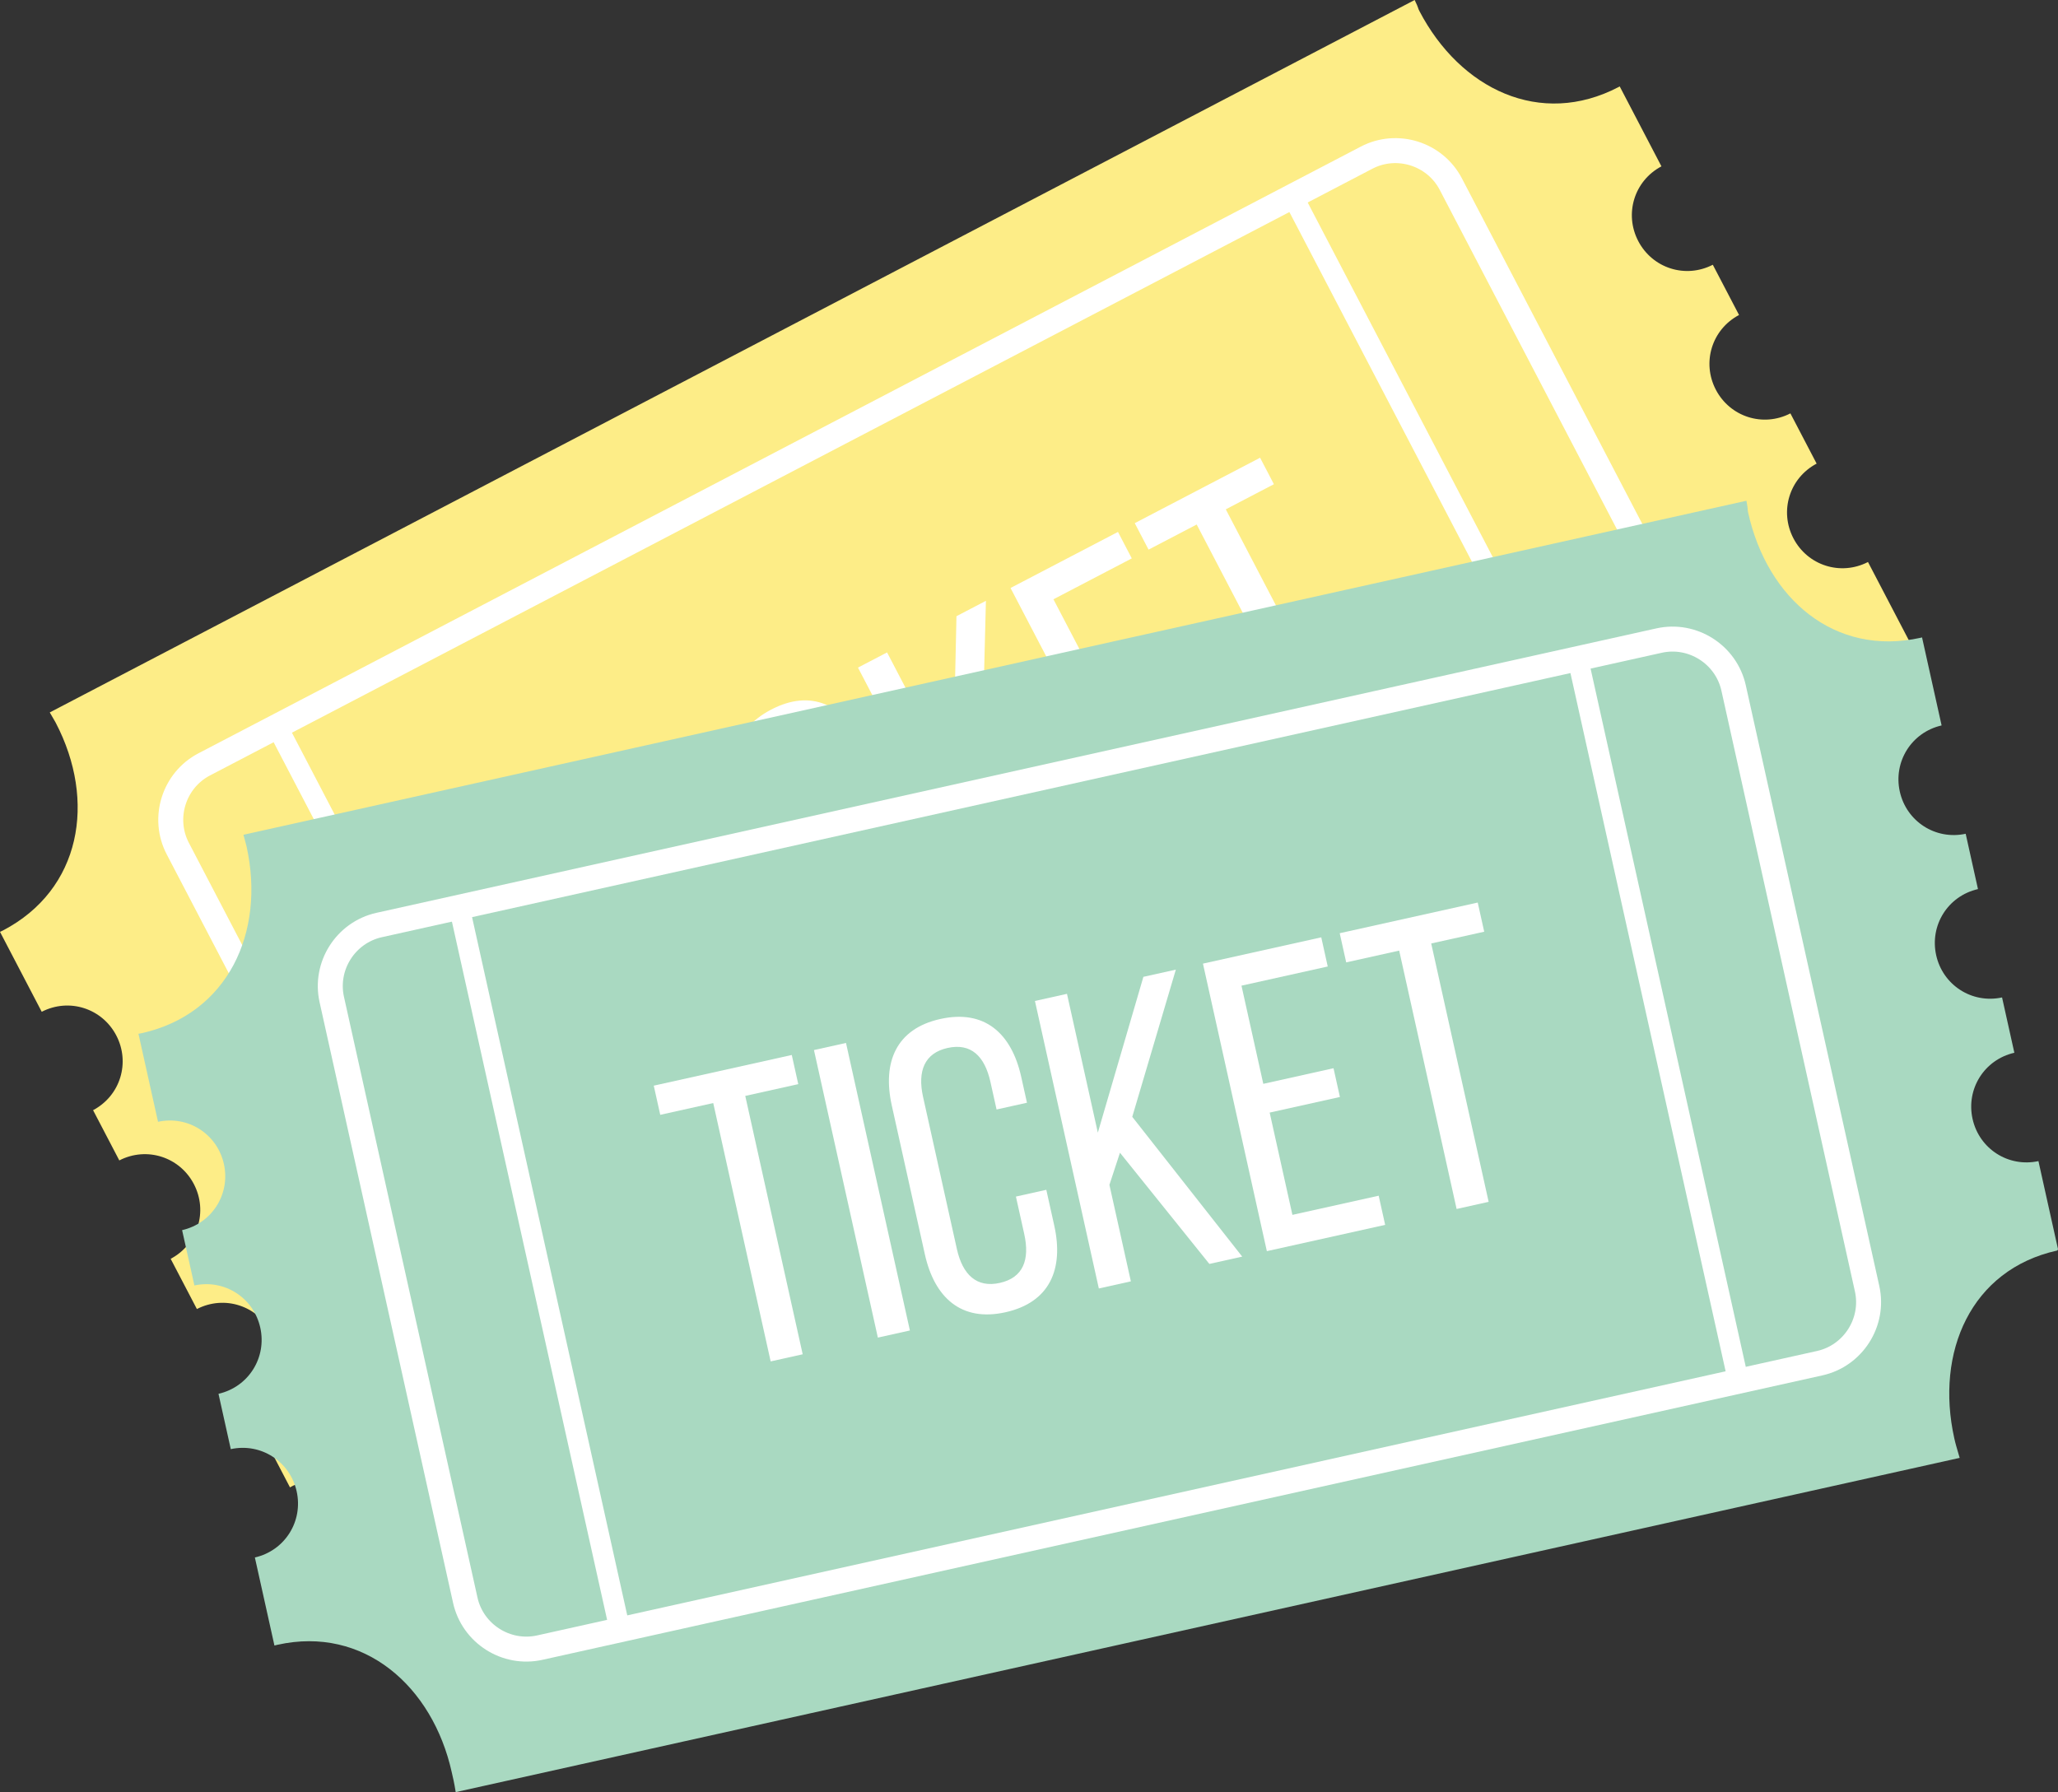
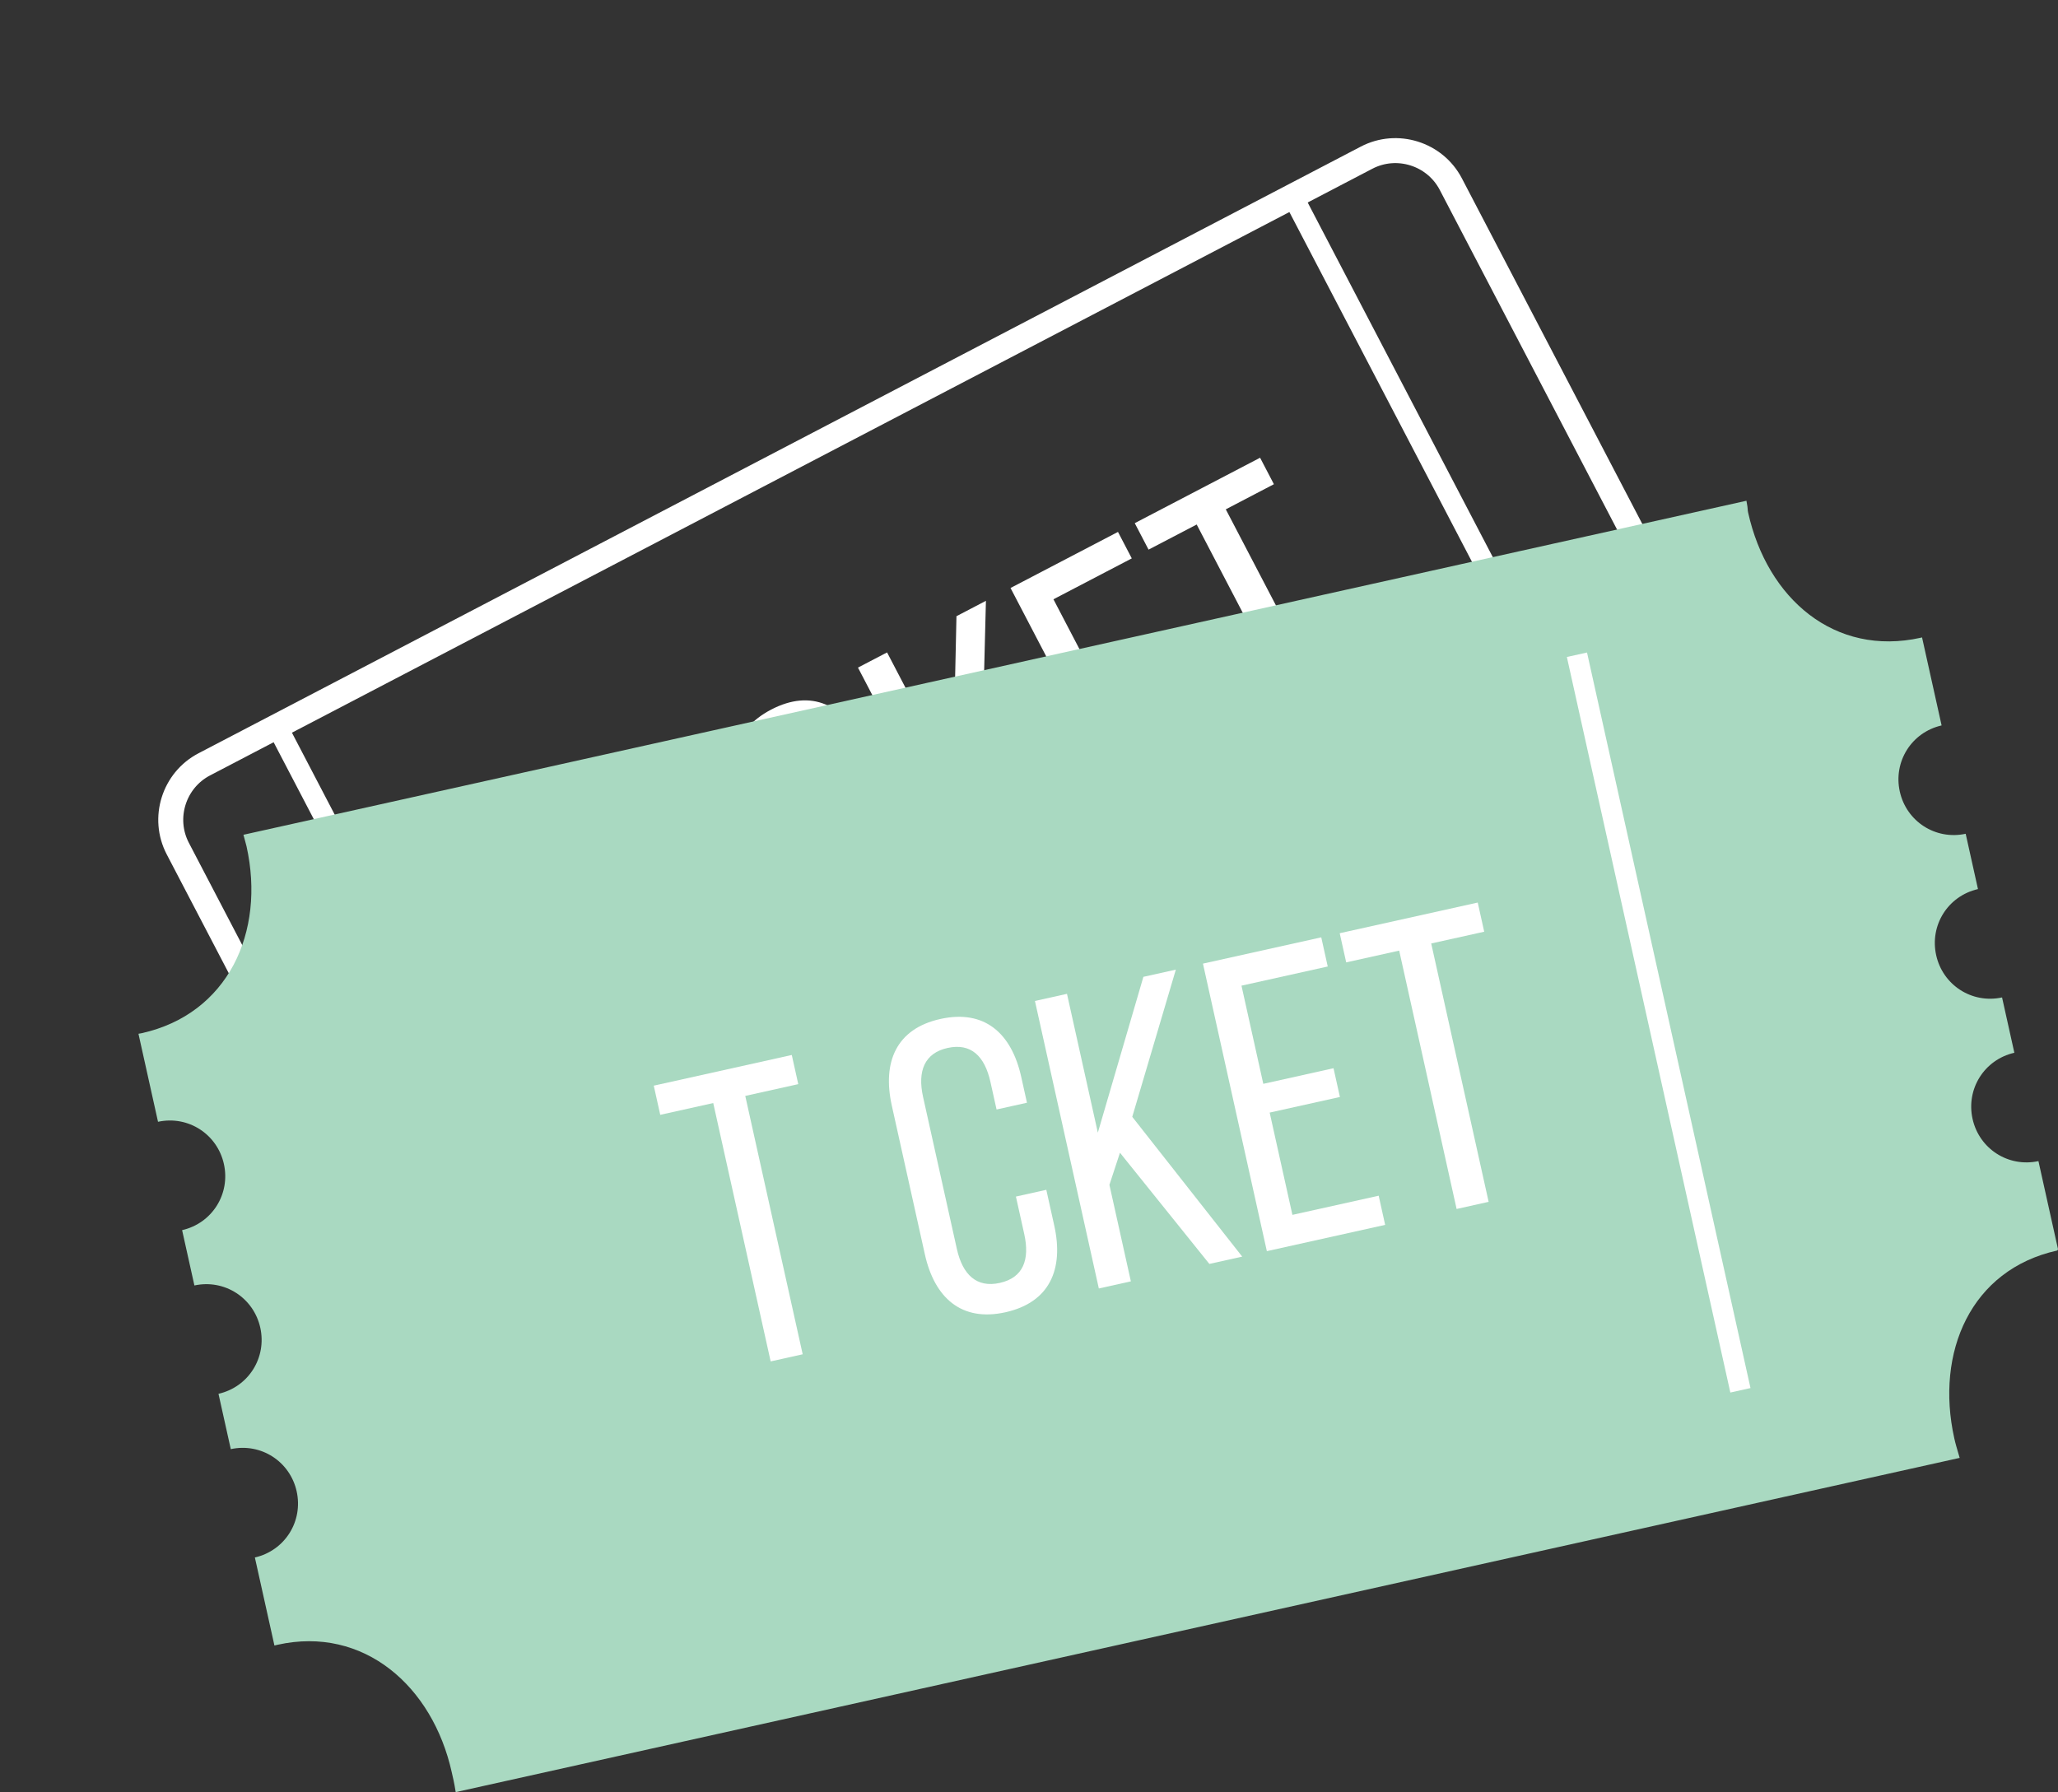
<svg xmlns="http://www.w3.org/2000/svg" version="1.1" x="0px" y="0px" width="173.877px" height="151.422px" viewBox="0 0 173.877 151.422" enable-background="new 0 0 173.877 151.422" xml:space="preserve">
  <rect x="0" y="0" width="173.877" height="151.422" fill="#333333" stroke="none" />
  <g id="Sky">
</g>
  <g id="SGF_Header">
</g>
  <g id="Waves__x26__Wave_Items">
</g>
  <g id="_x33__Quick_Icons">
    <g>
      <g>
-         <path fill="#FDED87" d="M140.372,14.055l-3.526-6.754c0,0.001-0.042,0.027-0.094,0.054c-6.609,3.45-13.381,0.184-16.831-6.425     c-0.16-0.306-0.018-0.145-0.399-0.93L67.021,27.405L56.705,32.79L4.205,60.195c0.426,0.761,0.345,0.569,0.505,0.875     c3.45,6.609,2.146,14.099-4.463,17.549C0.194,78.646,0,78.735,0,78.735l3.525,6.754c2.327-1.196,5.107-0.286,6.3,2.001     s0.351,5.087-1.961,6.313l2.216,4.244c2.327-1.196,5.107-0.286,6.3,2.001c1.194,2.287,0.351,5.087-1.961,6.313l2.216,4.244     c2.327-1.196,5.107-0.286,6.3,2.001c1.194,2.287,0.351,5.087-1.961,6.313l3.526,6.754c0-0.001,0.187-0.103,0.239-0.13     c6.609-3.45,13.557-0.025,17.007,6.584c0.236,0.451,0.405,0.737,0.759,1.536l52.539-27.425l10.316-5.385L157.9,73.429     c-0.452-0.748-0.633-1.028-0.868-1.479c-3.45-6.609-2.342-14.122,4.267-17.572c0.052-0.027,0.05-0.139,0.05-0.138l-3.526-6.754     c-2.327,1.196-5.107,0.286-6.3-2.001s-0.351-5.087,1.961-6.313l-2.216-4.244c-2.327,1.196-5.107,0.286-6.3-2.001     s-0.351-5.087,1.961-6.313l-2.216-4.244c-2.327,1.196-5.107,0.286-6.3-2.001S138.06,15.281,140.372,14.055z" />
        <path fill="none" stroke="#FFFFFF" stroke-width="2.11" stroke-miterlimit="10" d="M144.403,68.768L46.2,120.03     c-2.572,1.343-5.775,0.337-7.117-2.235L15.022,71.701c-1.343-2.572-0.337-5.775,2.235-7.117l98.203-51.262     c2.572-1.343,5.775-0.337,7.117,2.235l24.061,46.093C147.981,64.223,146.975,67.426,144.403,68.768z" />
        <g>
          <line fill="none" stroke="#FFFFFF" stroke-width="1.744" stroke-miterlimit="10" x1="23.248" y1="61.077" x2="52.709" y2="117.516" />
          <line fill="none" stroke="#FFFFFF" stroke-width="1.744" stroke-miterlimit="10" x1="109.067" y1="16.279" x2="138.528" y2="72.719" />
        </g>
        <g>
          <path fill="#FFFFFF" d="M58.824,91.615L48.475,71.79l-4.065,2.122l-1.167-2.237l10.59-5.527L55,68.385l-4.065,2.122      l10.349,19.825L58.824,91.615z" />
-           <path fill="#FFFFFF" d="M57.992,63.976l11.517,22.062l-2.459,1.283L55.534,65.259L57.992,63.976z" />
          <path fill="#FFFFFF" d="M73.032,62.902l1.037,1.986l-2.333,1.218l-1.103-2.112c-1.037-1.985-2.449-2.771-4.246-1.834      c-1.766,0.922-1.959,2.547-0.923,4.532l6.087,11.661c1.037,1.986,2.481,2.756,4.246,1.834c1.797-0.938,1.96-2.546,0.923-4.532      l-1.497-2.868l2.333-1.218l1.431,2.742c1.744,3.341,1.32,6.371-2.084,8.147c-3.373,1.761-6.1,0.376-7.844-2.965l-5.955-11.409      c-1.744-3.341-1.32-6.369,2.053-8.13C68.56,58.179,71.288,59.562,73.032,62.902z" />
          <path fill="#FFFFFF" d="M82.754,66.932l-0.156,2.85l3.865,7.406l-2.458,1.283L72.489,56.408l2.458-1.283l5.561,10.652      l0.302-13.712l2.489-1.3l-0.33,12.966l12.036,8.998l-2.521,1.316L82.754,66.932z" />
          <path fill="#FFFFFF" d="M98.326,55.355l1.151,2.206l-5.39,2.813l4.097,7.848l6.619-3.455l1.168,2.238l-9.077,4.738      L85.378,49.681l9.078-4.738l1.167,2.237l-6.619,3.455l3.933,7.533L98.326,55.355z" />
          <path fill="#FFFFFF" d="M111.454,64.143l-10.348-19.825L97.04,46.44l-1.167-2.237l10.59-5.528l1.167,2.237l-4.065,2.123      l10.349,19.825L111.454,64.143z" />
        </g>
      </g>
      <g>
        <path fill="#A9D9C1" d="M164.043,61.294l-1.653-7.438c0,0-0.047,0.015-0.105,0.028c-7.278,1.617-12.971-3.293-14.588-10.571     c-0.075-0.337,0.02-0.145-0.144-1.002L89.74,55.16l-11.359,2.525L20.568,70.533c0.214,0.846,0.186,0.639,0.261,0.976     c1.617,7.278-1.585,14.173-8.863,15.79c-0.058,0.013-0.268,0.048-0.268,0.047l1.653,7.438c2.558-0.551,5.006,1.048,5.566,3.567     c0.56,2.519-0.981,5.004-3.531,5.588l1.039,4.674c2.558-0.551,5.006,1.048,5.566,3.567c0.56,2.519-0.981,5.004-3.531,5.588     l1.039,4.674c2.558-0.551,5.006,1.048,5.566,3.567c0.56,2.519-0.981,5.004-3.531,5.588l1.653,7.438     c0-0.001,0.207-0.051,0.265-0.063c7.278-1.617,13.099,3.493,14.716,10.771c0.11,0.497,0.199,0.817,0.335,1.68l57.854-12.858     l11.359-2.525l57.854-12.858c-0.243-0.839-0.345-1.157-0.455-1.654c-1.617-7.278,1.401-14.246,8.679-15.863     c0.058-0.013,0.084-0.121,0.084-0.121l-1.653-7.438c-2.558,0.551-5.006-1.048-5.566-3.567c-0.56-2.519,0.981-5.004,3.531-5.588     l-1.039-4.674c-2.558,0.551-5.006-1.048-5.566-3.567s0.981-5.004,3.531-5.588l-1.039-4.674c-2.558,0.551-5.006-1.048-5.566-3.567     C159.952,64.364,161.492,61.878,164.043,61.294z" />
-         <path fill="none" stroke="#FFFFFF" stroke-width="2.11" stroke-miterlimit="10" d="M153.744,115.18L45.605,139.213     c-2.832,0.629-5.664-1.173-6.294-4.005l-11.28-50.757c-0.629-2.832,1.173-5.664,4.005-6.294l108.139-24.033     c2.832-0.629,5.664,1.173,6.294,4.005l11.28,50.757C158.378,111.718,156.576,114.551,153.744,115.18z" />
        <g>
-           <line fill="none" stroke="#FFFFFF" stroke-width="1.744" stroke-miterlimit="10" x1="38.731" y1="76.324" x2="52.544" y2="138.474" />
          <line fill="none" stroke="#FFFFFF" stroke-width="1.744" stroke-miterlimit="10" x1="133.233" y1="55.322" x2="147.045" y2="117.471" />
        </g>
        <g>
          <path fill="#FFFFFF" d="M65.112,115.03L60.26,93.2l-4.477,0.995l-0.548-2.464l11.661-2.592l0.548,2.464l-4.478,0.995      l4.852,21.83L65.112,115.03z" />
-           <path fill="#FFFFFF" d="M71.477,88.121l5.399,24.295l-2.707,0.602L68.77,88.723L71.477,88.121z" />
          <path fill="#FFFFFF" d="M86.281,90.986l0.486,2.187l-2.569,0.571l-0.517-2.325c-0.486-2.187-1.646-3.312-3.625-2.873      c-1.944,0.433-2.553,1.951-2.067,4.138l2.854,12.841c0.486,2.188,1.681,3.306,3.625,2.873c1.979-0.439,2.553-1.95,2.067-4.138      l-0.702-3.158l2.568-0.571l0.671,3.02c0.818,3.679-0.378,6.494-4.126,7.327c-3.714,0.825-5.988-1.219-6.806-4.897l-2.792-12.563      c-0.817-3.679,0.378-6.494,4.092-7.319C83.188,85.264,85.463,87.308,86.281,90.986z" />
          <path fill="#FFFFFF" d="M94.624,97.399l-0.891,2.712l1.812,8.154l-2.706,0.603l-5.399-24.294l2.707-0.602l2.607,11.73      l3.849-13.166l2.742-0.609l-3.683,12.438l9.29,11.811l-2.776,0.617L94.624,97.399z" />
          <path fill="#FFFFFF" d="M112.667,90.258l0.54,2.43l-5.935,1.318l1.921,8.642l7.289-1.619l0.547,2.464l-9.995,2.221      l-5.399-24.294l9.996-2.221l0.547,2.464l-7.288,1.619l1.843,8.295L112.667,90.258z" />
          <path fill="#FFFFFF" d="M123.067,102.15l-4.852-21.83l-4.477,0.994l-0.548-2.464l11.661-2.591l0.548,2.464l-4.478,0.994      l4.852,21.83L123.067,102.15z" />
        </g>
      </g>
    </g>
  </g>
  <g id="News">
</g>
  <g id="Ad_Box">
</g>
  <g id="Countdown">
</g>
  <g id="Lineup">
</g>
  <g id="Arist_Page">
</g>
  <g id="Twitter_Icon">
</g>
  <g id="Social_Media_Icons">
</g>
  <g id="Festival_Info">
</g>
  <g id="Health__x26__Safety">
</g>
  <g id="FAQ">
</g>
  <g id="Backpack_Icon">
</g>
  <g id="First_Aid_Kit_Icon">
</g>
  <g id="Tickets_Icon">
</g>
  <g id="Question_Icon">
</g>
  <g id="Sponsors">
</g>
  <g id="Tickets">
</g>
  <g id="Sun_God_Babies">
</g>
  <g id="Headers">
</g>
  <g id="Footer">
</g>
  <g id="Footer_Logos">
</g>
  <g id="Health_Tip_SIgn">
</g>
  <g id="Notes">
</g>
  <g id="Extras" display="none">
</g>
</svg>